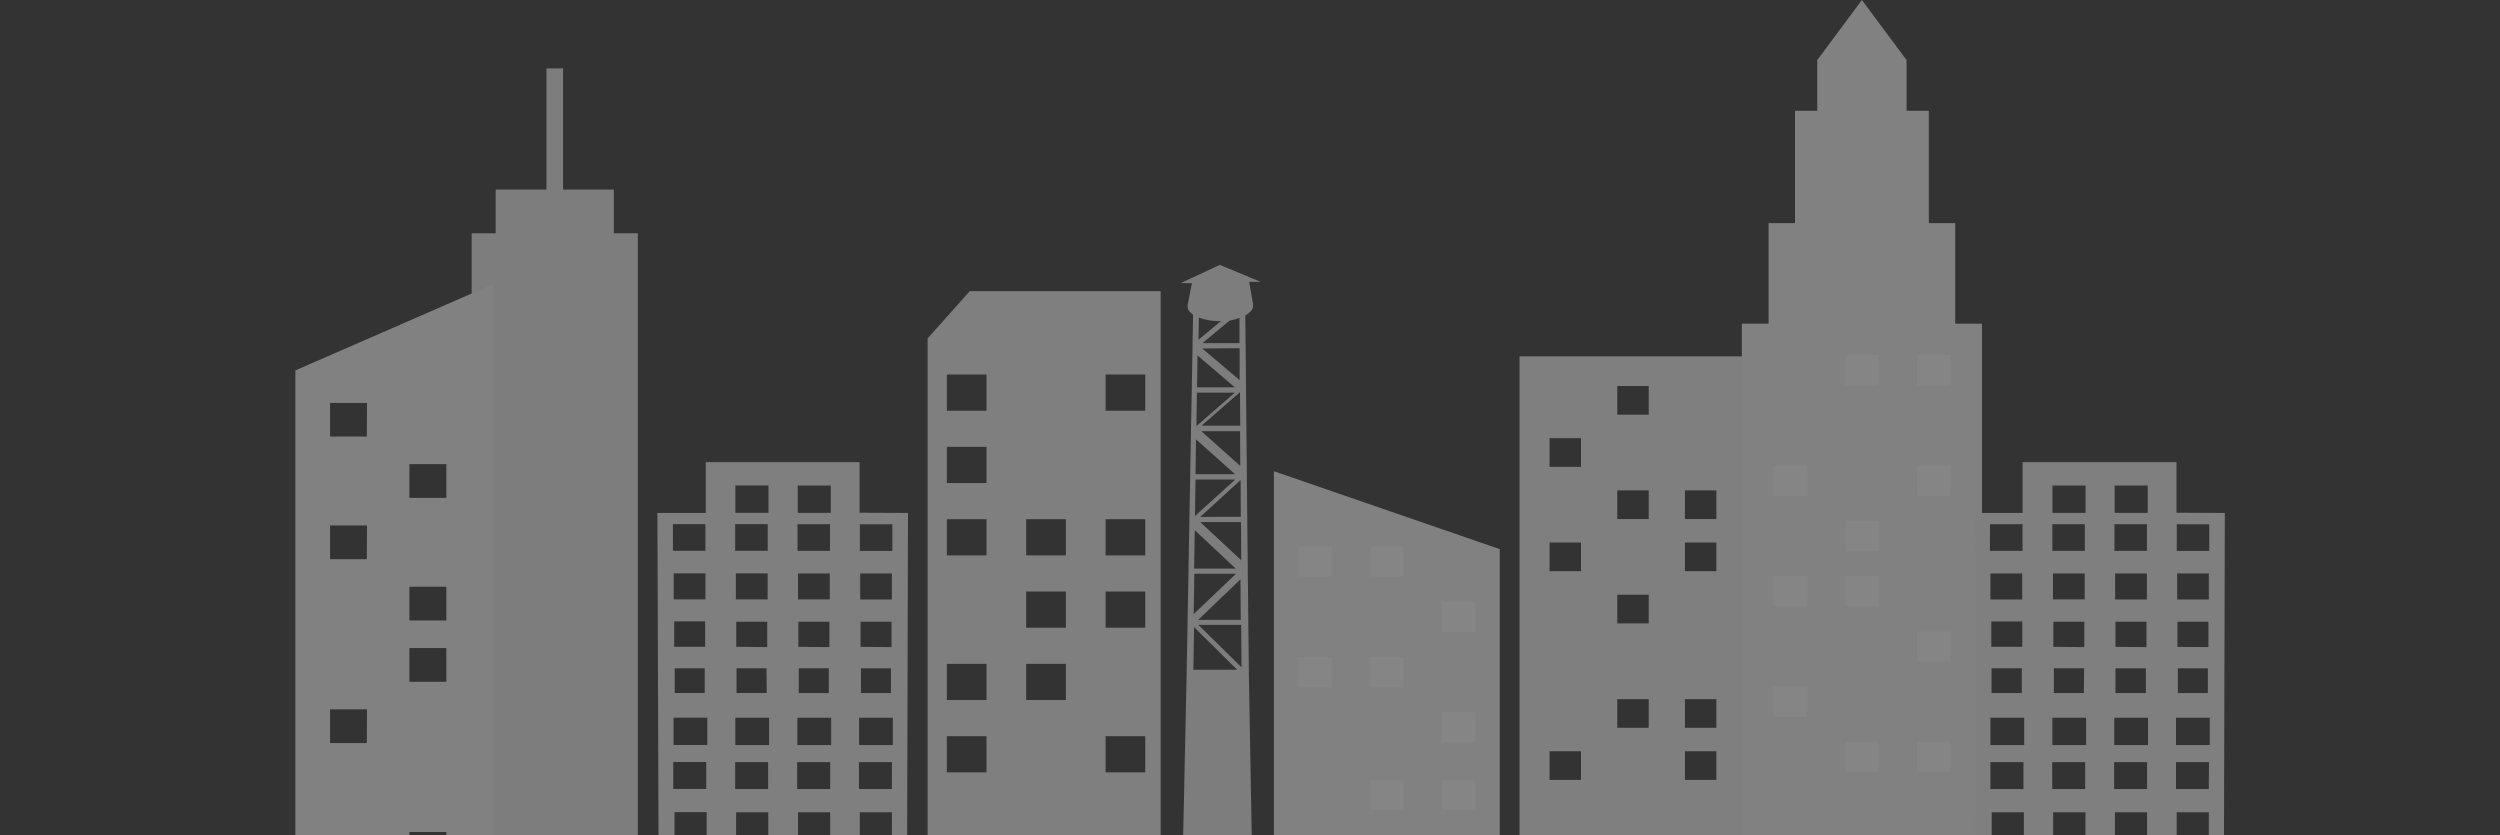
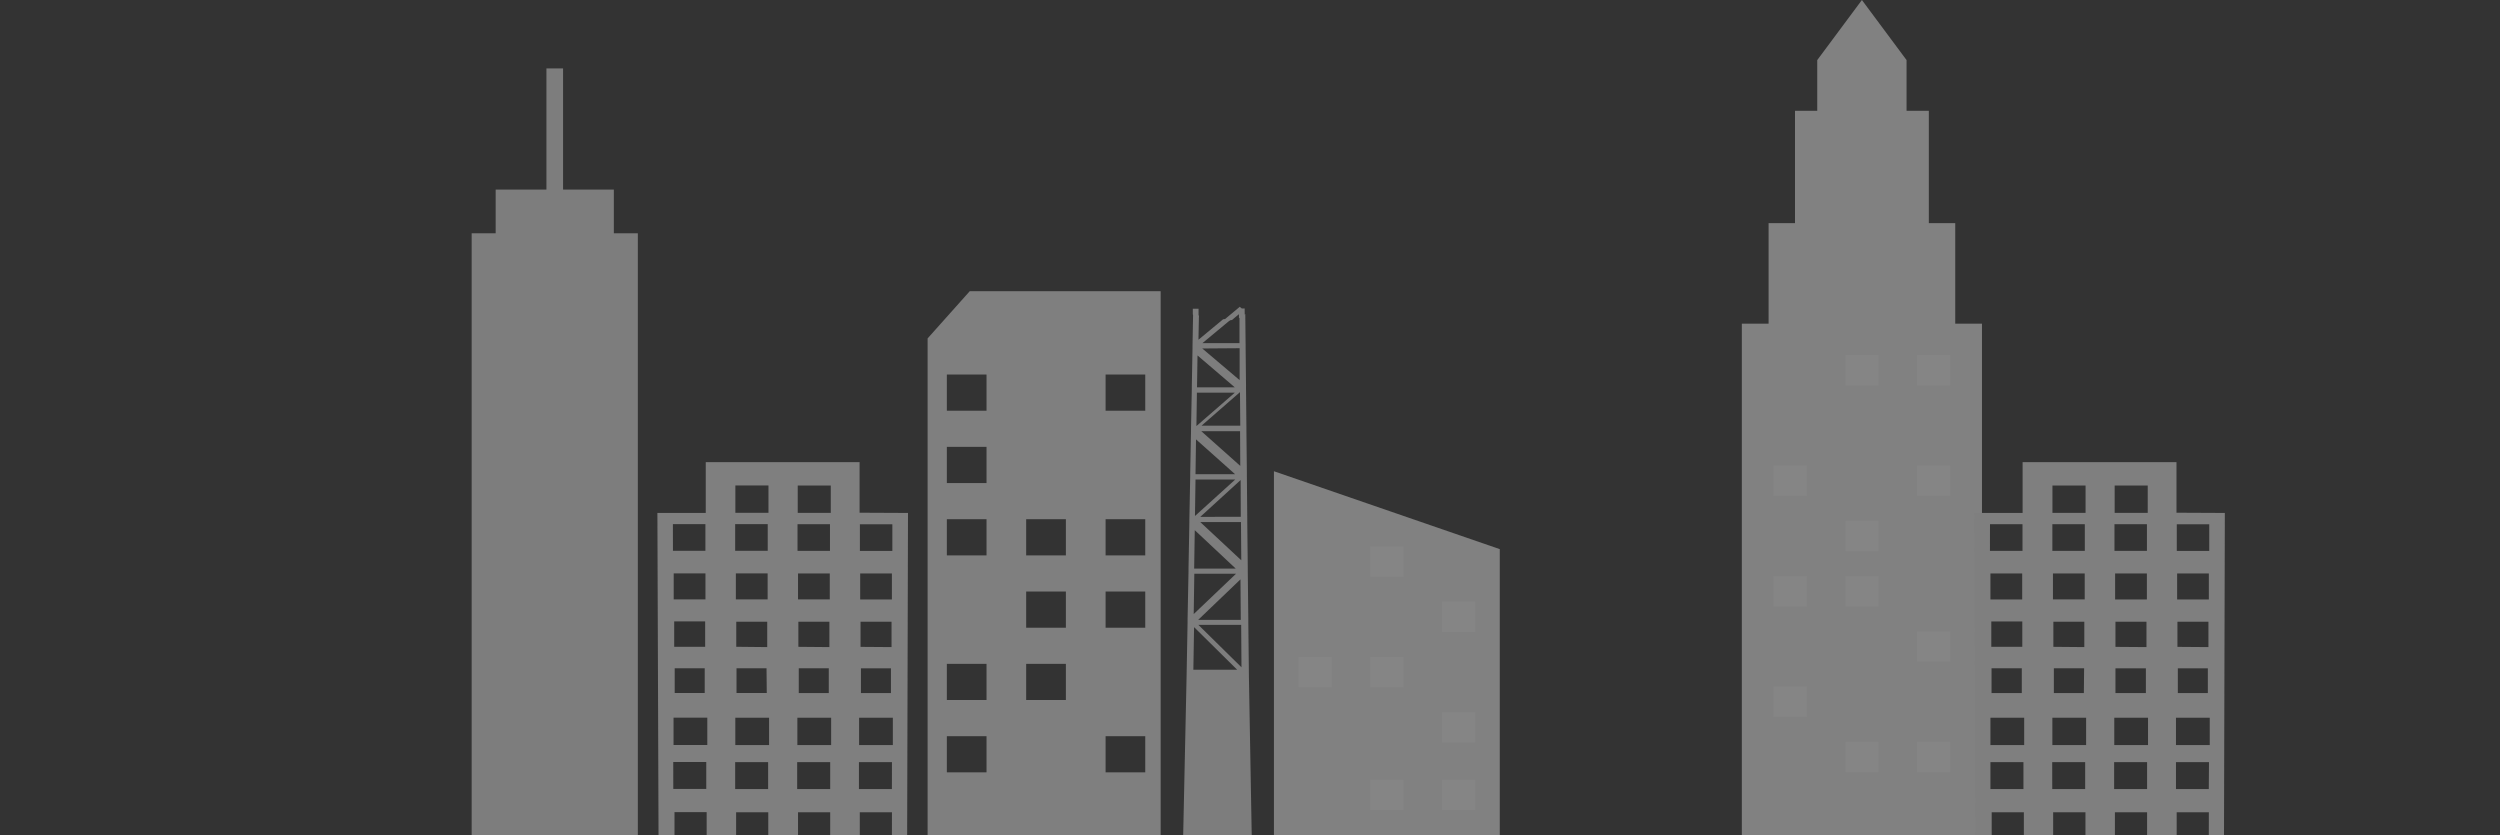
<svg xmlns="http://www.w3.org/2000/svg" width="1919" height="641" viewBox="0 0 1919 641" fill="none">
  <rect x="0" y="0" width="1919" height="641" fill="#333333" stroke="none" />
  <g clip-path="url(#clip0)">
    <g opacity="0.4">
      <path d="M471.181 179.076V145.521H432.216V52.519H419.433V145.521H380.469V179.076H362.042V699.825H489.607V179.076H471.181Z" fill="#EBEBEB" />
      <path d="M744.353 223.548L712.03 259.762V699.825H890.92V223.548H744.353ZM757.251 592.862H726.809V565.115H757.251V592.862ZM757.251 537.334H726.809V509.587H757.251V537.334ZM757.251 426.312H726.809V398.53H757.251V426.312ZM757.251 370.783H726.809V343.037H757.251V370.783ZM757.251 315.255H726.809V287.508H757.251V315.255ZM818.174 537.334H787.694V509.587H818.174V537.334ZM818.174 481.84H787.694V454.059H818.174V481.84ZM818.174 426.312H787.694V398.53H818.174V426.312ZM879.097 592.862H848.655V565.115H879.097V592.862ZM879.097 481.84H848.655V454.059H879.097V481.84ZM879.097 426.312H848.655V398.53H879.097V426.312ZM879.097 315.255H848.655V287.508H879.097V315.255Z" fill="#F0F0F0" />
      <path d="M958.676 519.839L958.215 478.236V475.717L957.793 438.733V436.354L957.409 401.119V398.81L957.102 365.22V363.051L956.757 331.035V328.971L956.45 298.355V296.431L956.143 267.179V265.29L955.874 241.077C954.484 241.868 952.987 242.491 951.421 242.932V263.401H922.975L946.008 244.261C943.652 244.684 941.266 244.953 938.868 245.066L919.942 260.776L920.288 242.302C918.682 241.729 917.181 240.938 915.835 239.958L915.374 265.36V267.284L914.836 296.501V298.495L914.222 329.041V331.14L913.608 363.121V365.255L912.955 398.81V401.119L912.303 436.284V438.698L911.573 475.752V478.271L910.806 519.839L906.967 699.23L961.862 699.825L958.676 519.839ZM952.956 512.211L919.904 479.671H952.726L952.956 512.211ZM952.419 475.822H919.712L952.188 444.716L952.419 475.822ZM952.803 430.091L921.324 400.734H952.572L952.803 430.091ZM952.419 396.676L921.324 396.746L952.304 368.474L952.419 396.676ZM952.035 357.627L922.092 330.965H951.881L952.035 357.627ZM952.035 326.767H922.284L951.805 301.014L952.035 326.767ZM951.536 267.284V291.777L922.86 267.494L951.536 267.284ZM919.213 272.848L947.851 297.34H918.829L919.213 272.848ZM918.752 301.434H947.812L918.368 327.046L918.752 301.434ZM918.061 337.263L948.043 363.995H917.677L918.061 337.263ZM917.677 368.089H948.158L917.255 396.081L917.677 368.089ZM917.101 406.963L948.542 436.459H916.641L917.101 406.963ZM916.756 440.413H948.772L916.295 471.343L916.756 440.413ZM916.564 481.385L949.616 514.065H916.026L916.564 481.385Z" fill="#EBEBEB" />
      <path d="M955.413 236.773H953.187L951.651 235.479L938.522 246.43C940.92 246.319 943.307 246.05 945.662 245.626L950.998 241.182V244.191C952.564 243.751 954.061 243.128 955.452 242.337L955.413 236.773ZM915.604 236.983V241.392C916.952 242.353 918.437 243.142 920.019 243.736V236.983H915.604Z" fill="#EBEBEB" />
-       <path d="M961.863 233.52C962.016 234.606 961.888 235.711 961.488 236.744C961.088 237.777 960.427 238.71 959.559 239.468L958.024 240.762C957.21 241.355 956.35 241.893 955.452 242.372C954.061 243.163 952.565 243.786 950.999 244.226C949.275 244.861 947.488 245.341 945.663 245.661C943.307 246.086 940.921 246.354 938.522 246.466H935.298C930.025 246.486 924.801 245.533 919.942 243.667C918.361 243.072 916.875 242.283 915.528 241.322L915.144 241.042L913.723 239.783C912.894 239.043 912.273 238.132 911.912 237.127C911.551 236.122 911.461 235.053 911.65 234.01L914.913 217.32H906.276L936.334 203.324L967.621 216.34H958.868L961.863 233.52Z" fill="#EBEBEB" />
-       <path d="M1166.4 273.548V699.825H1340.53V273.548H1166.4ZM1213.58 598.67H1189.43V576.662H1213.58V598.67ZM1213.58 438.453H1189.43V416.445H1213.58V438.453ZM1213.58 358.362H1189.43V336.354H1213.58V358.362ZM1265.55 558.642H1241.41V536.704H1265.55V558.642ZM1265.55 478.516H1241.41V456.508H1265.55V478.516ZM1265.55 398.425H1241.41V376.417H1265.55V398.425ZM1265.55 318.299H1241.41V296.291H1265.55V318.299ZM1317.49 598.67H1293.35V576.662H1317.49V598.67ZM1317.49 558.642H1293.35V536.704H1317.49V558.642ZM1317.49 438.453H1293.35V416.445H1317.49V438.453ZM1317.49 398.425H1293.35V376.417H1317.49V398.425Z" fill="#F0F0F0" />
      <path d="M977.87 699.825H1151.23V421.518L977.87 361.721V699.825Z" fill="#F5F5F5" />
      <path d="M1051.81 442.722H1077.37V419.419H1051.81V442.722Z" fill="white" />
-       <path d="M996.758 442.722H1022.32V419.419H996.758V442.722Z" fill="white" />
      <path d="M1106.82 485.129H1132.38V461.826H1106.82V485.129Z" fill="white" />
      <path d="M1051.81 527.571H1077.37V504.268H1051.81V527.571Z" fill="white" />
      <path d="M996.758 527.571H1022.32V504.268H996.758V527.571Z" fill="white" />
      <path d="M1106.82 569.979H1132.38V546.676H1106.82V569.979Z" fill="white" />
      <path d="M1077.33 598.565H1051.77V621.868H1077.33V598.565Z" fill="white" />
      <path d="M1132.35 598.565H1106.78V621.868H1132.35V598.565Z" fill="white" />
      <path d="M1022.32 640.973H996.757V664.276H1022.32V640.973Z" fill="white" />
      <path d="M1500.84 248.461V171.274H1480.57V85.059H1463.48V46.116L1429.2 0L1394.92 46.116V85.059H1377.84V171.274H1357.57V248.461H1337.03V699.825H1521.37V248.461H1500.84Z" fill="#F5F5F5" />
      <path d="M1441.99 272.533H1416.42V295.836H1441.99V272.533Z" fill="#FEFEFE" />
      <path d="M1497 272.533H1471.43V295.836H1497V272.533Z" fill="#FEFEFE" />
      <path d="M1386.98 357.383H1361.41V380.686H1386.98V357.383Z" fill="#FEFEFE" />
      <path d="M1497 357.383H1471.43V380.686H1497V357.383Z" fill="#FEFEFE" />
      <path d="M1441.99 399.79H1416.42V423.093H1441.99V399.79Z" fill="#FEFEFE" />
      <path d="M1386.98 442.197H1361.41V465.5H1386.98V442.197Z" fill="#FEFEFE" />
      <path d="M1441.99 442.197H1416.42V465.5H1441.99V442.197Z" fill="#FEFEFE" />
      <path d="M1497 484.604H1471.43V507.907H1497V484.604Z" fill="#FEFEFE" />
      <path d="M1386.98 527.012H1361.41V550.315H1386.98V527.012Z" fill="#FEFEFE" />
      <path d="M1441.99 569.419H1416.42V592.722H1441.99V569.419Z" fill="#FEFEFE" />
      <path d="M1497 569.419H1471.43V592.722H1497V569.419Z" fill="#FEFEFE" />
-       <path d="M226.723 284.324V699.825H378.818V217.984L226.723 284.324ZM281.58 570.398H253.364V544.506H281.733L281.58 570.398ZM281.58 429.216H253.364V403.323H281.733L281.58 429.216ZM281.58 335.094H253.364V309.272H281.733L281.58 335.094ZM342.618 664.52H314.248V638.628H342.618V664.52ZM342.618 523.337H314.248V497.445H342.618V523.337ZM342.618 476.277H314.248V450.384H342.618V476.277ZM342.618 382.155H314.248V356.262H342.618V382.155Z" fill="#F5F5F5" />
      <path d="M1670.67 393.562V354.758H1552.55V393.737H1515.42L1516.5 700H1706.98L1707.79 393.737L1670.67 393.562ZM1670.9 402.414H1695.81V422.883H1670.9V402.414ZM1671.4 496.536V477.222H1695.2V496.711L1671.4 496.536ZM1694.74 513.016V532.015H1671.7V513.016H1694.74ZM1671.17 460.147V440.203H1695.51V460.147H1671.17ZM1648.59 372.673V393.667H1623.22V372.673H1648.59ZM1647.98 402.379V422.848H1623.07V402.379H1647.98ZM1623.83 496.536V477.222H1647.63V496.711L1623.83 496.536ZM1647.17 513.016V532.015H1623.83V513.016H1647.17ZM1623.56 460.147V440.203H1647.94V460.147H1623.56ZM1600.88 372.673V393.667H1575.46V372.673H1600.88ZM1600.3 402.379V422.848H1575.39V402.379H1600.3ZM1576.16 496.501V477.222H1599.92V496.711L1576.16 496.501ZM1599.57 531.98H1576.54V512.981H1599.76L1599.57 531.98ZM1575.85 460.112V440.168H1600.22V460.112H1575.85ZM1527.52 402.379H1552.47V422.848H1527.48L1527.52 402.379ZM1528.52 496.501V477.012H1552.32V496.501H1528.52ZM1551.93 531.98H1528.71V512.981H1551.93V531.98ZM1527.86 460.147V440.203H1552.24V460.147H1527.86ZM1527.86 584.989H1553.2V605.668H1527.86V584.989ZM1528.82 678.096V658.467H1552.93V678.096H1528.82ZM1528.82 643.597V623.478H1553.51V643.597H1528.82ZM1527.86 571.938V550.945H1553.77V571.938H1527.86ZM1575.27 584.989H1600.57V605.668H1575.31L1575.27 584.989ZM1576 643.597V623.478H1600.8V643.597H1576ZM1575.39 571.938V550.945H1601.3V571.938H1575.39ZM1648.1 643.597H1623.41V623.478H1648.1V643.597ZM1648.1 605.668H1622.8V584.989H1648.1V605.668ZM1648.82 571.938H1622.91V550.945H1648.82V571.938ZM1694.89 678.096H1670.78V658.467H1694.89V678.096ZM1695.47 643.597H1670.82V623.478H1695.51L1695.47 643.597ZM1695.47 605.668H1670.28V584.989H1695.62L1695.47 605.668ZM1696.2 571.938H1670.28V550.945H1696.2V571.938Z" fill="#F0F0F0" />
      <path d="M659.821 393.562V354.758H541.738V393.737H504.617L505.692 700H696.175L696.981 393.737L659.821 393.562ZM660.052 402.414H684.966V422.883H660.052V402.414ZM660.551 496.536V477.222H684.352V496.711L660.551 496.536ZM683.891 513.016V532.015H660.858V513.016H683.891ZM660.282 460.147V440.203H684.62V460.147H660.282ZM637.71 372.673V393.667H612.335V372.673H637.71ZM637.095 402.379V422.848H612.181V402.379H637.095ZM612.834 496.501V477.222H636.635V496.711L612.834 496.501ZM636.174 512.981V531.98H613.141V512.981H636.174ZM612.565 460.112V440.168H636.942V460.112H612.565ZM589.878 372.638V393.632H564.464V372.638H589.878ZM589.302 402.344V422.813H564.311V402.344H589.302ZM565.155 496.466V477.222H588.918V496.711L565.155 496.466ZM588.572 531.945H565.347V512.946H588.38L588.572 531.945ZM564.848 460.077V440.133H589.225V460.077H564.848ZM516.517 402.344H541.47V422.813H516.556L516.517 402.344ZM517.515 496.466V476.977H541.278V496.466H517.515ZM540.932 531.945H517.899V512.946H540.932V531.945ZM517.131 460.077V440.133H541.508V460.077H517.131ZM516.786 584.919H542.122V605.598H516.824L516.786 584.919ZM517.746 678.026V658.397H541.854V678.026H517.746ZM517.746 643.527V623.408H542.429V643.527H517.746ZM517.016 571.868V550.874H542.928V571.868H517.016ZM564.311 584.989H589.609V605.668H564.311V584.989ZM565.04 643.597V623.478H589.724V643.597H565.04ZM564.426 571.938V550.945H590.338V571.938H564.426ZM637.249 643.597H612.565V623.478H637.249V643.597ZM637.249 605.668H611.913V584.989H637.249V605.668ZM637.978 571.938H612.066V550.945H637.978V571.938ZM684.045 678.096H659.937V658.467H684.045V678.096ZM684.62 643.597H659.975V623.478H684.659L684.62 643.597ZM684.62 605.668H659.322V584.989H684.659L684.62 605.668ZM685.35 571.938H659.438V550.945H685.35V571.938Z" fill="#F0F0F0" />
    </g>
  </g>
  <defs>
    <clipPath id="clip0">
      <rect width="1919" height="641" fill="white" />
    </clipPath>
  </defs>
</svg>